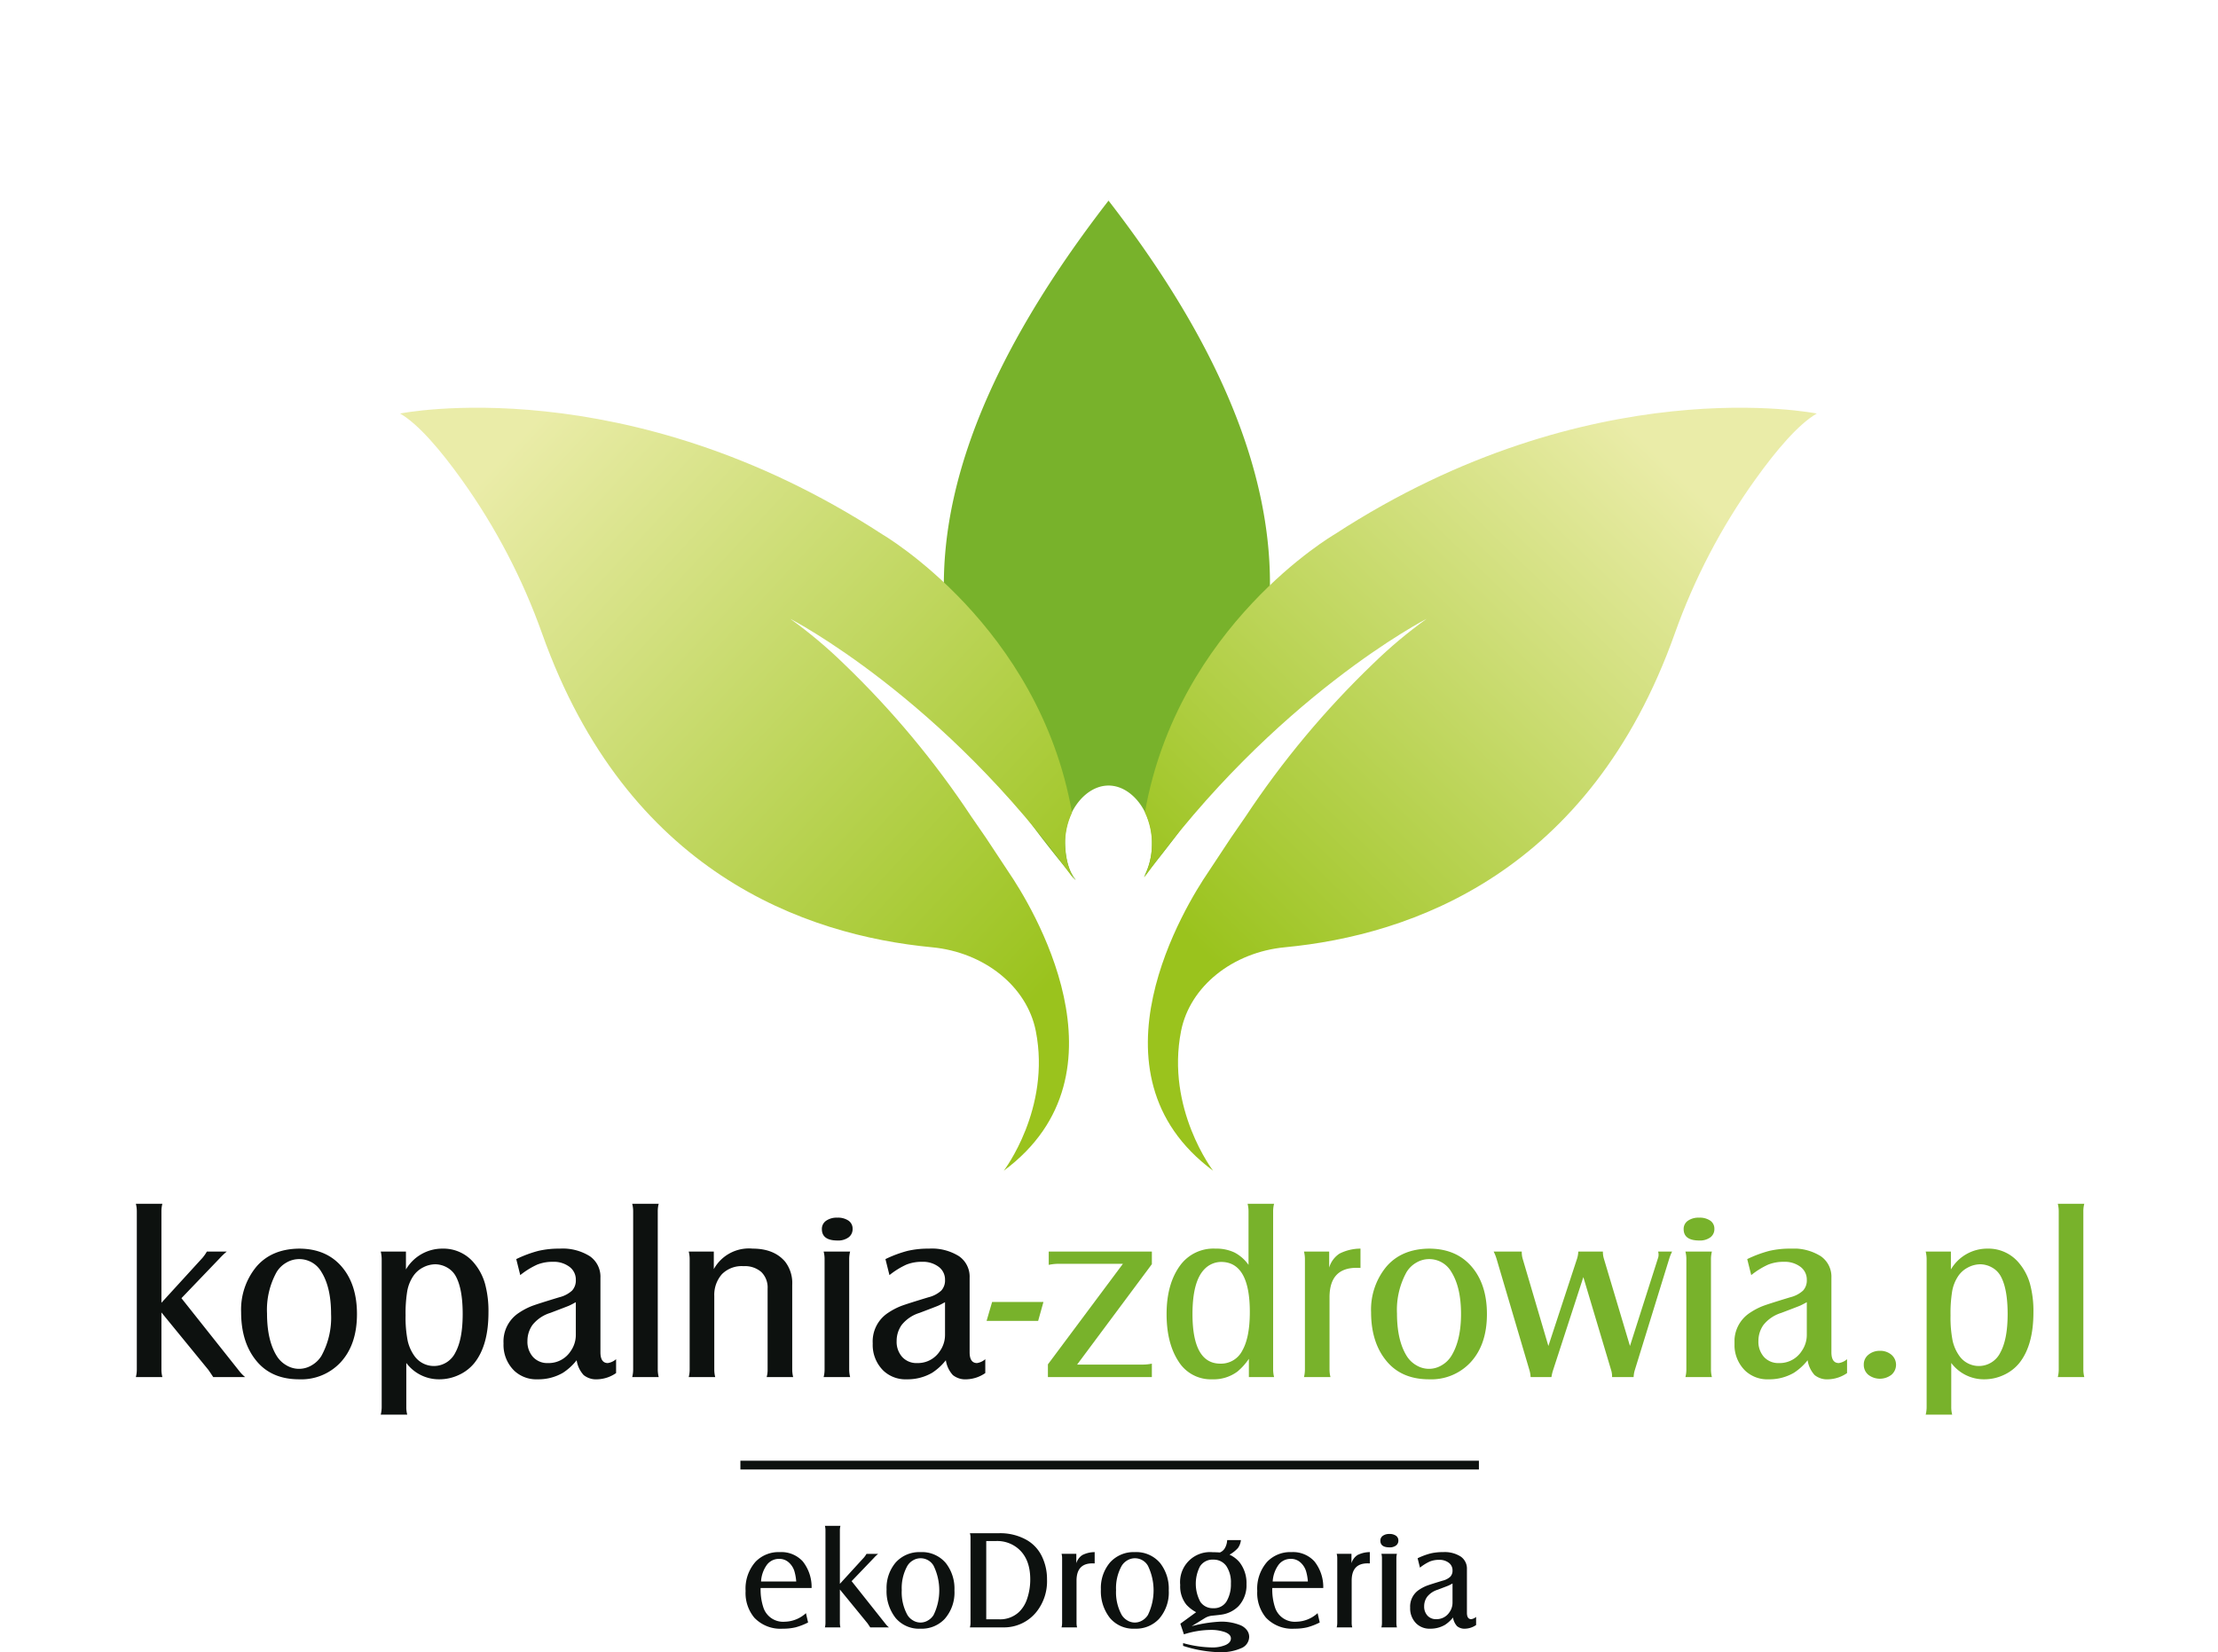
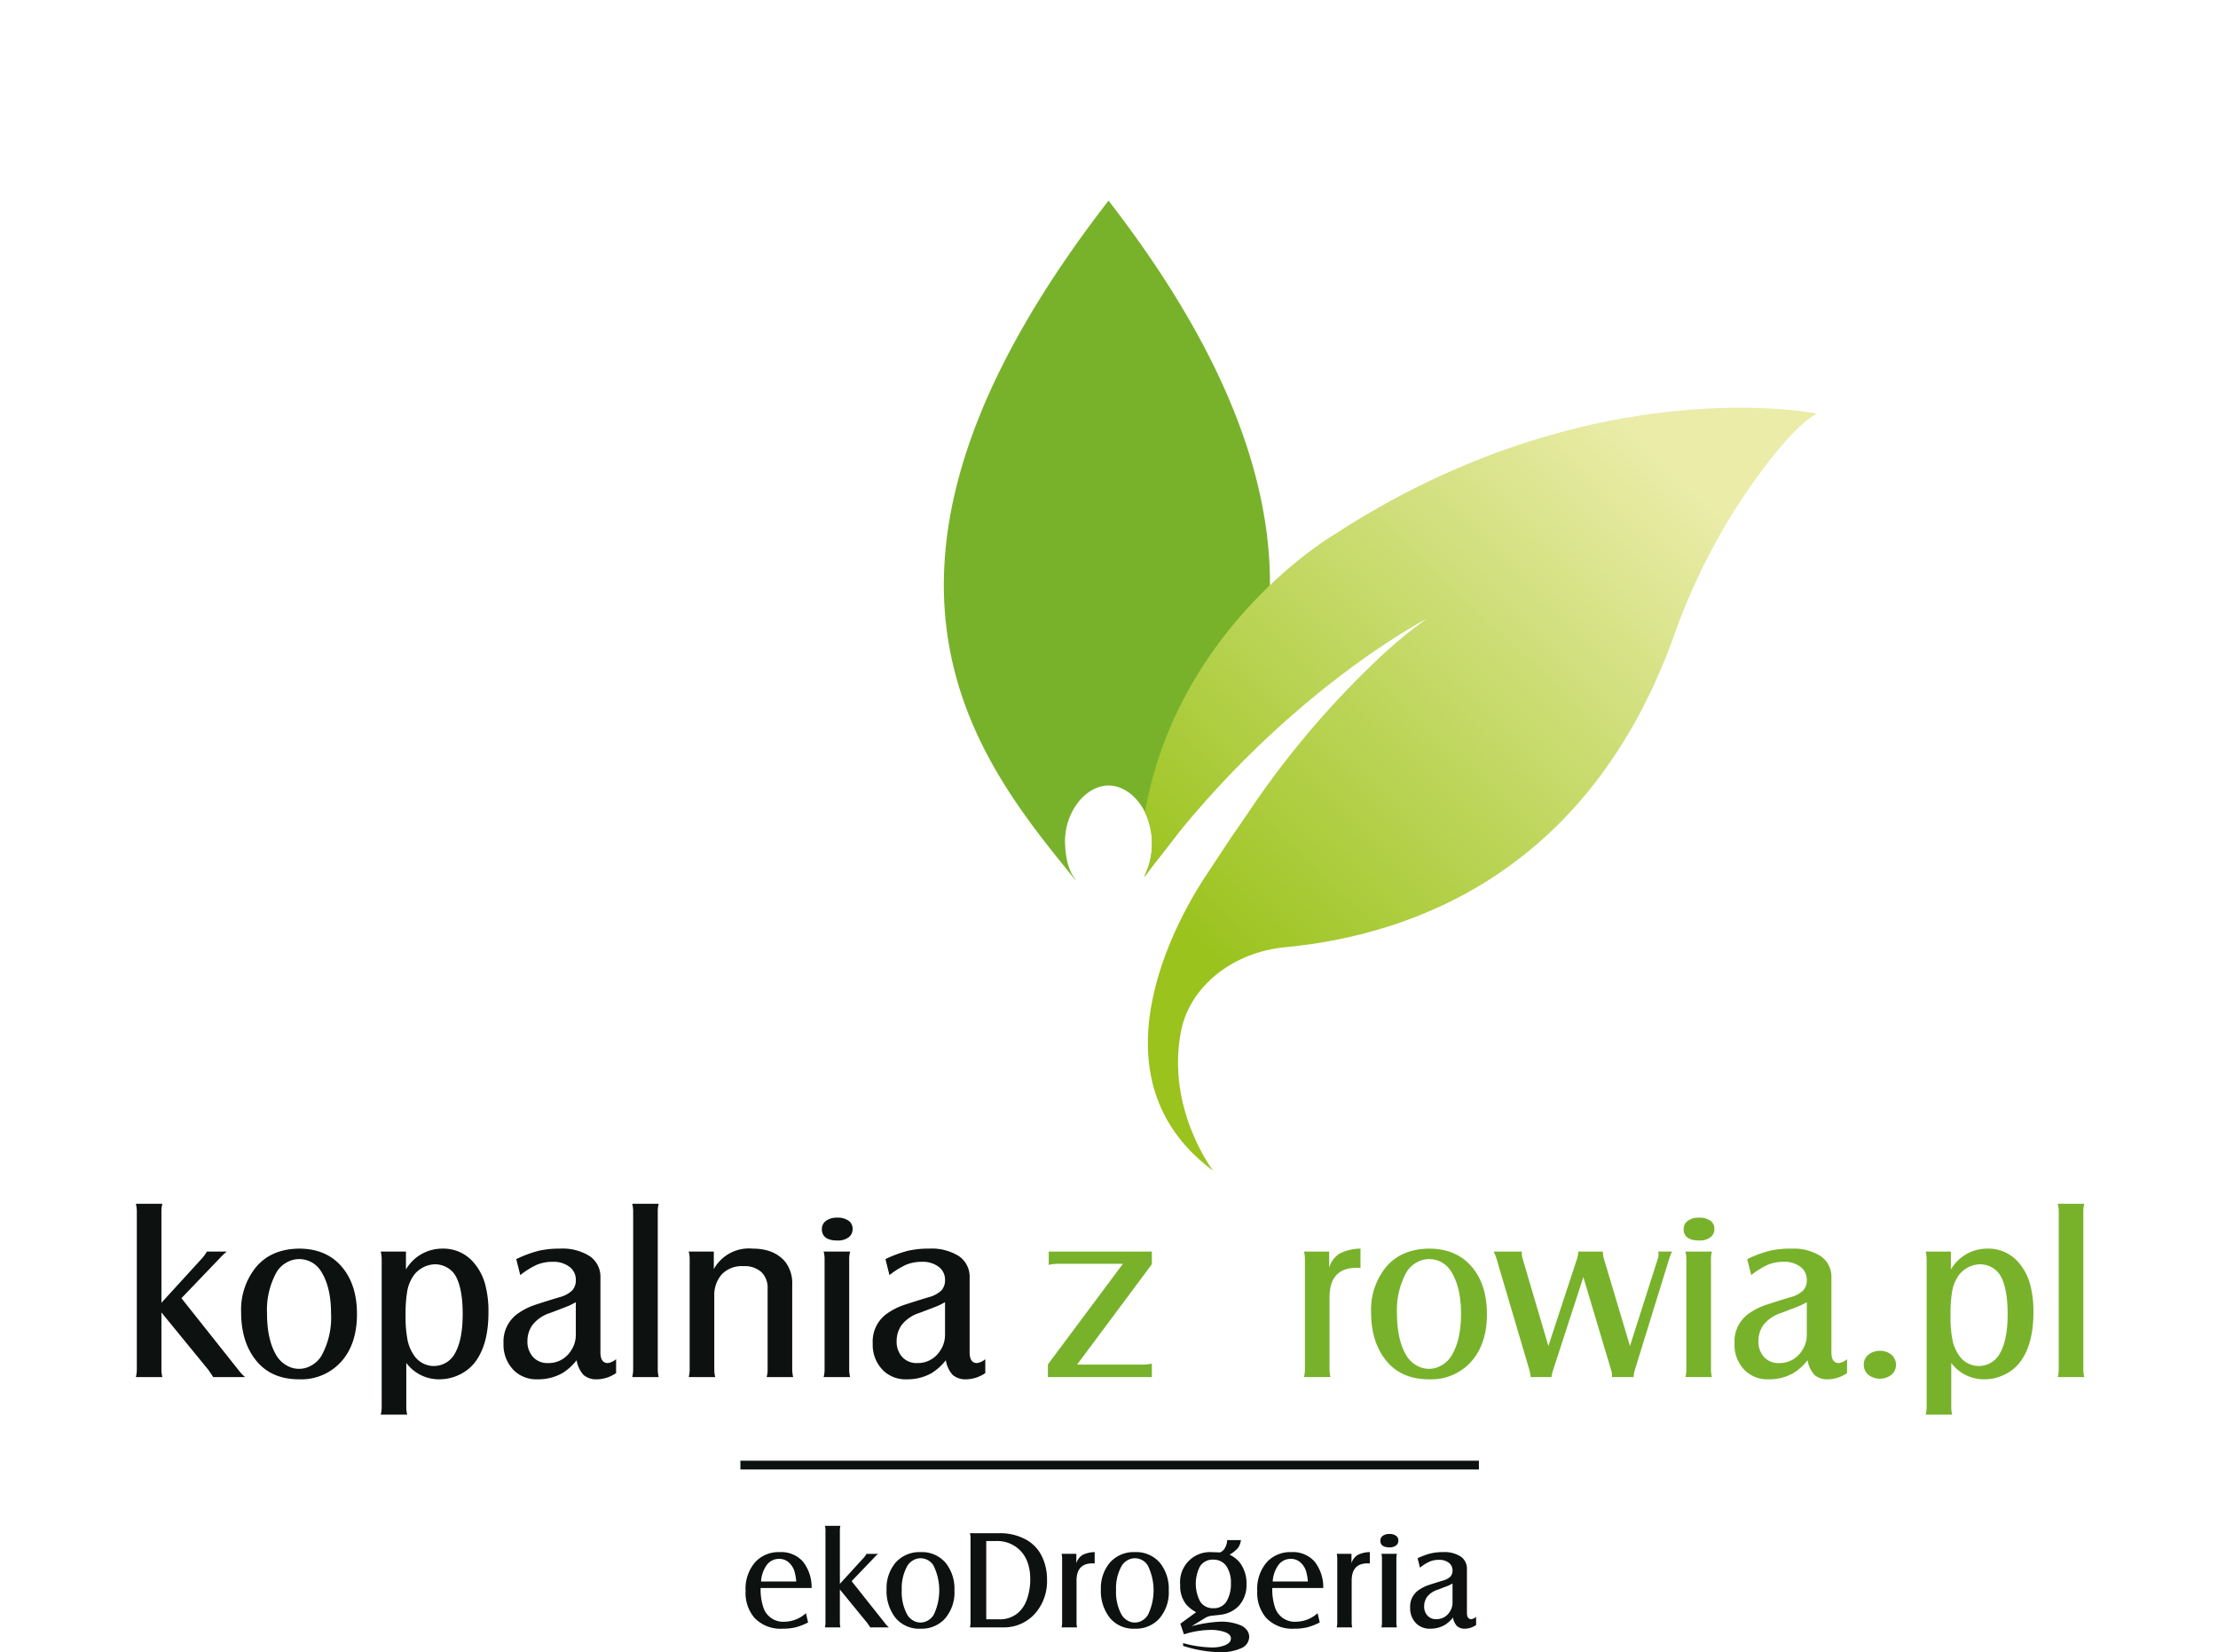
<svg xmlns="http://www.w3.org/2000/svg" xmlns:xlink="http://www.w3.org/1999/xlink" viewBox="0 0 478.485 356.419">
  <defs>
    <style>.cls-1{fill:none}.cls-2{isolation:isolate}.cls-3{clip-path:url(#clip-path)}.cls-4{fill:#0d110f}.cls-5{mix-blend-mode:multiply}.cls-6{clip-path:url(#clip-path-3)}.cls-7{fill:#78b22b}.cls-8{clip-path:url(#clip-path-4)}.cls-9{clip-path:url(#clip-path-5)}.cls-10{clip-path:url(#clip-path-6)}.cls-11{clip-path:url(#clip-path-7)}.cls-12{clip-path:url(#clip-path-8)}.cls-13{clip-path:url(#clip-path-9)}.cls-14{clip-path:url(#clip-path-10)}.cls-15{clip-path:url(#clip-path-11)}.cls-16{clip-path:url(#clip-path-12)}.cls-17{clip-path:url(#clip-path-13)}.cls-18{clip-path:url(#clip-path-14)}.cls-19{clip-path:url(#clip-path-15)}.cls-20{clip-path:url(#clip-path-16)}.cls-21{fill:url(#Gradient_bez_nazwy)}.cls-22{clip-path:url(#clip-path-17)}.cls-23{clip-path:url(#clip-path-18)}.cls-24{fill:url(#Gradient_bez_nazwy_2)}</style>
    <clipPath id="clip-path" transform="translate(-224.134 -84.278)">
      <path class="cls-1" d="M0 0H935.433V585.071H0z" />
    </clipPath>
    <clipPath id="clip-path-3" transform="translate(-224.134 -84.278)">
      <path class="cls-1" d="M436.967 365.142H449.234V369.231H436.967z" />
    </clipPath>
    <clipPath id="clip-path-4" transform="translate(-224.134 -84.278)">
      <path class="cls-1" d="M450.199 354.272H472.624V381.345H450.199z" />
    </clipPath>
    <clipPath id="clip-path-5" transform="translate(-224.134 -84.278)">
-       <path class="cls-1" d="M475.8 343.96H498.988V381.827H475.8z" />
-     </clipPath>
+       </clipPath>
    <clipPath id="clip-path-6" transform="translate(-224.134 -84.278)">
      <path class="cls-1" d="M505.439 353.636H517.629V381.345H505.439z" />
    </clipPath>
    <clipPath id="clip-path-7" transform="translate(-224.134 -84.278)">
      <path class="cls-1" d="M519.915 353.636H544.906V381.827H519.915z" />
    </clipPath>
    <clipPath id="clip-path-8" transform="translate(-224.134 -84.278)">
      <path class="cls-1" d="M546.354 354.272H584.856V381.345H546.354z" />
    </clipPath>
    <clipPath id="clip-path-9" transform="translate(-224.134 -84.278)">
      <path class="cls-1" d="M587.345 346.957H593.974V381.345H587.345z" />
    </clipPath>
    <clipPath id="clip-path-10" transform="translate(-224.134 -84.278)">
      <path class="cls-1" d="M598.317 353.636H622.597V381.827H598.317z" />
    </clipPath>
    <clipPath id="clip-path-11" transform="translate(-224.134 -84.278)">
      <path class="cls-1" d="M626.204 375.681H633.163V381.7H626.204z" />
    </clipPath>
    <clipPath id="clip-path-12" transform="translate(-224.134 -84.278)">
      <path class="cls-1" d="M639.562 353.636H662.8V389.446H639.562z" />
    </clipPath>
    <clipPath id="clip-path-13" transform="translate(-224.134 -84.278)">
      <path class="cls-1" d="M668.058 343.96H673.772V381.345H668.058z" />
    </clipPath>
    <clipPath id="clip-path-14" transform="translate(-224.134 -84.278)">
      <path class="cls-1" d="M427.749 127.559H498.103V274.142H427.749z" />
    </clipPath>
    <clipPath id="clip-path-15" transform="translate(-224.134 -84.278)">
      <path class="cls-1" d="M470.928 172.235H616.065V336.829H470.928z" />
    </clipPath>
    <clipPath id="clip-path-16" transform="translate(-224.134 -84.278)">
      <path class="cls-1" d="M512.03 199.555s-33.803 19.639-40.903 59.966a16.242 16.242 0 0 1-.199 14.12c28.126-39.01 60.962-55.866 60.962-55.866a100.608 100.608 0 0 0-11.561 9.702 194.377 194.377 0 0 0-27.485 32.946 280.642 280.642 0 0 0-6.235 9.229c-.612.95-1.233 1.895-1.871 2.832-4.568 6.711-27.396 43.228 1.093 64.344 0 0-10.225-13.361-6.906-30.143 1.905-9.626 11.125-16.985 22.402-18.059 27.316-2.6 65.743-16.042 84.1-67.674a134.175 134.175 0 0 1 17.335-33.183c4.475-6.254 9.305-11.977 13.303-14.283 0 0-48.756-9.914-104.035 26.069" />
    </clipPath>
    <linearGradient id="Gradient_bez_nazwy" y1="585.174" x2="1" y2="585.174" gradientTransform="translate(617.144 -84923.353) scale(-145.552 145.552)" gradientUnits="userSpaceOnUse">
      <stop offset="0" stop-color="#eaeca8" />
      <stop offset="1" stop-color="#9ac31d" />
    </linearGradient>
    <clipPath id="clip-path-17" transform="translate(-224.134 -84.278)">
      <path class="cls-1" d="M310.443 172.235H455.828V336.829H310.443z" />
    </clipPath>
    <clipPath id="clip-path-18" transform="translate(-224.134 -84.278)">
      <path class="cls-1" d="M439.899 269.652a280.211 280.211 0 0 0-6.234-9.229 194.422 194.422 0 0 0-27.485-32.946 100.693 100.693 0 0 0-11.561-9.702s33.029 16.955 61.21 56.208a15.535 15.535 0 0 1-1.927-7.601 15.862 15.862 0 0 1 1.491-6.795c-7.074-40.372-40.914-60.032-40.914-60.032-55.28-35.983-104.036-26.069-104.036-26.069 3.999 2.306 8.828 8.029 13.304 14.283a134.207 134.207 0 0 1 17.334 33.183c18.358 51.632 56.784 65.074 84.101 67.674 11.277 1.074 20.498 8.433 22.402 18.059 3.319 16.782-6.906 30.143-6.906 30.143 28.488-21.116 5.66-57.633 1.092-64.344a145.713 145.713 0 0 1-1.871-2.832" />
    </clipPath>
    <linearGradient id="Gradient_bez_nazwy_2" y1="584.992" y2="584.992" gradientTransform="scale(163.737 -163.737) rotate(-90 -291.8 290.81)" xlink:href="#Gradient_bez_nazwy" />
  </defs>
  <g class="cls-2">
    <g class="cls-3" id="Warstwa_1" data-name="Warstwa 1">
      <g class="cls-3">
        <path class="cls-4" d="M258.957 367.402v12.268a6.855 6.855 0 0 0 .203 1.675h-5.714a6.505 6.505 0 0 0 .203-1.675v-34.034a6.505 6.505 0 0 0-.203-1.675h5.714a6.462 6.462 0 0 0-.203 1.675v19.684l8.864-9.702a8.842 8.842 0 0 0 .94-1.346h4.292a14.344 14.344 0 0 0-1.524 1.447l-8.254 8.61 12.419 15.645a8.533 8.533 0 0 0 1.32 1.37h-6.882q-.534-.812-1.041-1.547zm29.665-13.766q6.018 0 9.372 4.065 3.147 3.808 3.148 10.056 0 6.655-3.606 10.49a11.573 11.573 0 0 1-8.864 3.58q-5.918 0-9.17-3.91-3.35-4.013-3.35-10.566a14.528 14.528 0 0 1 3.3-9.83q3.277-3.808 9.17-3.885m.025 2.26a5.418 5.418 0 0 0-2.743.763 5.854 5.854 0 0 0-2.108 2.057 16.82 16.82 0 0 0-2.057 8.914q0 5.766 2.083 9.144a5.926 5.926 0 0 0 2.095 2.03 5.265 5.265 0 0 0 5.46 0 5.935 5.935 0 0 0 2.095-2.03 17.096 17.096 0 0 0 2.083-9.042q0-5.74-2.083-9.066a5.498 5.498 0 0 0-4.825-2.77m23.136 22.4v9.5a6.189 6.189 0 0 0 .203 1.65h-5.714a6.803 6.803 0 0 0 .203-1.65v-31.848a7.107 7.107 0 0 0-.203-1.676h5.435v3.86a9.076 9.076 0 0 1 7.898-4.496 8.548 8.548 0 0 1 6.857 3.175 11.978 11.978 0 0 1 2.312 4.432 22.437 22.437 0 0 1 .736 6.159q0 7.111-3.048 10.92a9.243 9.243 0 0 1-3.34 2.566 9.911 9.911 0 0 1-4.228.939 8.776 8.776 0 0 1-7.111-3.53m6.324-21.283a5.792 5.792 0 0 0-2.743.699 5.63 5.63 0 0 0-2.108 1.892 8.474 8.474 0 0 0-1.27 3.2 29.457 29.457 0 0 0-.356 5.23 25.804 25.804 0 0 0 .445 5.45 9.073 9.073 0 0 0 1.562 3.44 5.152 5.152 0 0 0 8.724-.85q1.587-2.882 1.588-8.318 0-5.511-1.525-8.228a4.761 4.761 0 0 0-1.79-1.79 5.323 5.323 0 0 0-2.527-.725m30.427 20.7a12.252 12.252 0 0 1-2.972 2.717 10.563 10.563 0 0 1-5.435 1.397 6.962 6.962 0 0 1-5.03-1.828 7.765 7.765 0 0 1-2.336-5.918 7.368 7.368 0 0 1 3.327-6.604 14.639 14.639 0 0 1 2.782-1.46q1.308-.495 5.93-1.892a6.33 6.33 0 0 0 2.743-1.435 3.225 3.225 0 0 0 .813-2.324 3.41 3.41 0 0 0-1.372-2.807 5.622 5.622 0 0 0-3.581-1.08 8.881 8.881 0 0 0-3.391.61 17.18 17.18 0 0 0-3.644 2.26l-.864-3.453a25.997 25.997 0 0 1 4.775-1.777 19.81 19.81 0 0 1 4.623-.484 10.988 10.988 0 0 1 6.475 1.639 5.366 5.366 0 0 1 2.287 4.635v16.077q0 2.337 1.599 2.336a3.484 3.484 0 0 0 1.779-.838v2.997a7.506 7.506 0 0 1-4.013 1.346 4.303 4.303 0 0 1-2.985-.914 6.072 6.072 0 0 1-1.51-3.2m-.178-12.521q-1.017.558-1.486.762-.471.202-4.026 1.549a7.865 7.865 0 0 0-3.835 2.59 5.934 5.934 0 0 0-1.091 3.454 4.907 4.907 0 0 0 1.206 3.467 4.158 4.158 0 0 0 3.212 1.308 5.644 5.644 0 0 0 4.902-2.566 6.063 6.063 0 0 0 1.118-3.503zm17.879-21.233a6.293 6.293 0 0 0-.203 1.676v34.033a6.861 6.861 0 0 0 .203 1.676h-5.714a6.704 6.704 0 0 0 .203-1.676v-34.033a6.513 6.513 0 0 0-.203-1.676zm6.477 10.312h5.41v3.784a8.646 8.646 0 0 1 8.381-4.42q4.622 0 7.01 2.82a7.564 7.564 0 0 1 1.523 5.029v18.184a7.109 7.109 0 0 0 .203 1.676h-5.715a5.616 5.616 0 0 0 .205-1.676v-17.397a4.687 4.687 0 0 0-1.347-3.581 5.376 5.376 0 0 0-3.835-1.271 6.012 6.012 0 0 0-4.673 1.728 6.745 6.745 0 0 0-1.65 4.698v15.823a6.652 6.652 0 0 0 .202 1.676h-5.714a6.335 6.335 0 0 0 .203-1.676v-23.747a6.596 6.596 0 0 0-.203-1.65m32.05-7.314a4.003 4.003 0 0 1 2.426.647 2.078 2.078 0 0 1 .877 1.765 2.192 2.192 0 0 1-.877 1.84 3.8 3.8 0 0 1-2.374.674q-3.378 0-3.378-2.464a2.123 2.123 0 0 1 .902-1.79 3.964 3.964 0 0 1 2.425-.672m-2.946 7.314h5.714a6.652 6.652 0 0 0-.203 1.676v23.72a6.855 6.855 0 0 0 .203 1.677h-5.714a6.514 6.514 0 0 0 .203-1.676v-23.721a6.335 6.335 0 0 0-.203-1.676m26.363 23.442a12.252 12.252 0 0 1-2.972 2.717 10.563 10.563 0 0 1-5.435 1.397 6.962 6.962 0 0 1-5.029-1.828 7.765 7.765 0 0 1-2.337-5.918 7.368 7.368 0 0 1 3.327-6.604 14.639 14.639 0 0 1 2.782-1.46q1.308-.495 5.93-1.892a6.33 6.33 0 0 0 2.743-1.435 3.225 3.225 0 0 0 .813-2.324 3.41 3.41 0 0 0-1.372-2.807 5.622 5.622 0 0 0-3.58-1.08 8.881 8.881 0 0 0-3.392.61 17.181 17.181 0 0 0-3.644 2.26l-.864-3.453a25.998 25.998 0 0 1 4.775-1.777 19.811 19.811 0 0 1 4.623-.484 10.989 10.989 0 0 1 6.475 1.639 5.366 5.366 0 0 1 2.287 4.635v16.077q0 2.337 1.6 2.336a3.484 3.484 0 0 0 1.778-.838v2.997a7.506 7.506 0 0 1-4.013 1.346 4.303 4.303 0 0 1-2.985-.914 6.072 6.072 0 0 1-1.51-3.2m-.178-12.521q-1.017.558-1.486.762-.47.202-4.026 1.549a7.864 7.864 0 0 0-3.835 2.59 5.934 5.934 0 0 0-1.09 3.454 4.907 4.907 0 0 0 1.205 3.467 4.158 4.158 0 0 0 3.212 1.308 5.645 5.645 0 0 0 4.902-2.566 6.063 6.063 0 0 0 1.118-3.503z" transform="translate(-224.134 -84.278)" />
        <g class="cls-5">
          <g class="cls-6">
-             <path class="cls-7" d="M212.833 284.952L214.026 280.863 225.1 280.863 223.957 284.952 212.833 284.952z" />
-           </g>
+             </g>
        </g>
        <g class="cls-5">
          <g class="cls-8">
            <path class="cls-7" d="M450.199 381.345v-2.743l16.179-21.69H452.46a9.957 9.957 0 0 0-2.083.229v-2.87h22.248v2.718l-16.127 21.664h14.146a10.044 10.044 0 0 0 1.98-.204v2.896z" transform="translate(-224.134 -84.278)" />
          </g>
        </g>
        <g class="cls-5">
          <g class="cls-9">
            <path class="cls-7" d="M493.552 377.408a13.295 13.295 0 0 1-2.463 2.744 8.6 8.6 0 0 1-5.435 1.675 8.197 8.197 0 0 1-7.264-3.835q-2.589-3.936-2.59-10.235 0-6.501 2.92-10.489a8.888 8.888 0 0 1 7.619-3.632 9.186 9.186 0 0 1 4.09.826 8.548 8.548 0 0 1 3.047 2.679v-11.505a6.474 6.474 0 0 0-.203-1.676h5.715a6.665 6.665 0 0 0-.203 1.676v34.033a6.862 6.862 0 0 0 .203 1.676h-5.436zm-5.866-20.902a5.058 5.058 0 0 0-3.708 1.55q-2.592 2.642-2.591 9.676 0 10.717 6.02 10.717a5.147 5.147 0 0 0 4.736-2.832q1.613-2.83 1.612-8.317 0-10.666-6.069-10.794" transform="translate(-224.134 -84.278)" />
          </g>
        </g>
        <g class="cls-5">
          <g class="cls-10">
            <path class="cls-7" d="M505.439 354.272h5.435v3.454a5.449 5.449 0 0 1 2.222-3.01 10.117 10.117 0 0 1 4.533-1.08v4.166q-.609-.026-.837-.025-5.843 0-5.842 6.374v15.518a6.469 6.469 0 0 0 .203 1.676h-5.714a6.906 6.906 0 0 0 .203-1.676v-23.721a6.514 6.514 0 0 0-.203-1.676" transform="translate(-224.134 -84.278)" />
          </g>
        </g>
        <g class="cls-5">
          <g class="cls-11">
            <path class="cls-7" d="M532.386 353.636q6.018 0 9.372 4.065 3.146 3.808 3.148 10.056 0 6.655-3.606 10.49a11.573 11.573 0 0 1-8.864 3.58q-5.918 0-9.17-3.91-3.35-4.013-3.35-10.566a14.528 14.528 0 0 1 3.3-9.83q3.277-3.808 9.17-3.885m.025 2.26a5.418 5.418 0 0 0-2.743.763 5.854 5.854 0 0 0-2.108 2.057 16.82 16.82 0 0 0-2.057 8.914q0 5.766 2.083 9.144a5.927 5.927 0 0 0 2.095 2.03 5.265 5.265 0 0 0 5.46 0 5.935 5.935 0 0 0 2.095-2.03q2.083-3.378 2.083-9.042 0-5.74-2.083-9.066a5.498 5.498 0 0 0-4.825-2.77" transform="translate(-224.134 -84.278)" />
          </g>
        </g>
        <g class="cls-5">
          <g class="cls-12">
            <path class="cls-7" d="M558.164 374.64l6.197-18.87a5.646 5.646 0 0 0 .254-1.498h5.308a5.079 5.079 0 0 0 .203 1.498l5.639 18.87 6.019-18.87a2.273 2.273 0 0 0 .05-1.498h3.022a9.454 9.454 0 0 0-.61 1.498l-7.44 24.077a6.088 6.088 0 0 0-.254 1.498h-4.648v-.28a4.365 4.365 0 0 0-.203-1.218l-5.994-20.064-6.527 20.064a9.356 9.356 0 0 0-.356 1.498h-4.495a6.477 6.477 0 0 0-.254-1.498l-7.111-24.077a8.741 8.741 0 0 0-.61-1.498h6.07a4.955 4.955 0 0 0 .178 1.498z" transform="translate(-224.134 -84.278)" />
          </g>
        </g>
        <g class="cls-5">
          <g class="cls-13">
            <path class="cls-7" d="M590.672 346.958a4.004 4.004 0 0 1 2.425.647 2.078 2.078 0 0 1 .877 1.765 2.192 2.192 0 0 1-.877 1.84 3.8 3.8 0 0 1-2.374.674q-3.378 0-3.378-2.464a2.123 2.123 0 0 1 .902-1.79 3.964 3.964 0 0 1 2.425-.672m-2.946 7.314h5.714a6.651 6.651 0 0 0-.203 1.676v23.72a6.854 6.854 0 0 0 .203 1.677h-5.714a6.515 6.515 0 0 0 .203-1.676v-23.721a6.336 6.336 0 0 0-.203-1.676" transform="translate(-224.134 -84.278)" />
          </g>
        </g>
        <g class="cls-5">
          <g class="cls-14">
            <path class="cls-7" d="M614.09 377.714a12.253 12.253 0 0 1-2.972 2.717 10.563 10.563 0 0 1-5.435 1.397 6.962 6.962 0 0 1-5.03-1.828 7.765 7.765 0 0 1-2.336-5.918 7.367 7.367 0 0 1 3.327-6.604 14.637 14.637 0 0 1 2.782-1.46q1.308-.495 5.93-1.892a6.33 6.33 0 0 0 2.743-1.435 3.225 3.225 0 0 0 .813-2.324 3.41 3.41 0 0 0-1.372-2.807 5.622 5.622 0 0 0-3.581-1.08 8.881 8.881 0 0 0-3.391.61 17.182 17.182 0 0 0-3.644 2.26l-.864-3.453a25.998 25.998 0 0 1 4.775-1.777 19.81 19.81 0 0 1 4.623-.484 10.989 10.989 0 0 1 6.475 1.639 5.366 5.366 0 0 1 2.287 4.635v16.077q0 2.337 1.599 2.336a3.485 3.485 0 0 0 1.779-.838v2.997a7.506 7.506 0 0 1-4.013 1.346 4.303 4.303 0 0 1-2.985-.914 6.072 6.072 0 0 1-1.51-3.2m-.178-12.521q-1.018.558-1.486.762-.471.202-4.026 1.549a7.864 7.864 0 0 0-3.835 2.59 5.934 5.934 0 0 0-1.091 3.454 4.907 4.907 0 0 0 1.206 3.467 4.158 4.158 0 0 0 3.212 1.308 5.644 5.644 0 0 0 4.902-2.566 6.063 6.063 0 0 0 1.118-3.503z" transform="translate(-224.134 -84.278)" />
          </g>
        </g>
        <g class="cls-5">
          <g class="cls-15">
            <path class="cls-7" d="M629.658 375.68a3.721 3.721 0 0 1 2.515.853 2.848 2.848 0 0 1 0 4.317 4.086 4.086 0 0 1-4.992 0 2.78 2.78 0 0 1-.977-2.197 2.663 2.663 0 0 1 .977-2.108 3.786 3.786 0 0 1 2.477-.864" transform="translate(-224.134 -84.278)" />
          </g>
        </g>
        <g class="cls-5">
          <g class="cls-16">
            <path class="cls-7" d="M645.073 378.297v9.499a6.19 6.19 0 0 0 .203 1.65h-5.714a6.803 6.803 0 0 0 .203-1.65v-31.848a7.107 7.107 0 0 0-.203-1.676h5.435v3.86a9.076 9.076 0 0 1 7.898-4.496 8.548 8.548 0 0 1 6.857 3.175 11.978 11.978 0 0 1 2.312 4.432 22.438 22.438 0 0 1 .736 6.159q0 7.111-3.048 10.92a9.243 9.243 0 0 1-3.34 2.566 9.911 9.911 0 0 1-4.228.939 8.776 8.776 0 0 1-7.111-3.53m6.324-21.283a5.792 5.792 0 0 0-2.743.699 5.63 5.63 0 0 0-2.108 1.892 8.474 8.474 0 0 0-1.27 3.2 29.457 29.457 0 0 0-.356 5.23 25.806 25.806 0 0 0 .445 5.45 9.073 9.073 0 0 0 1.562 3.44 5.152 5.152 0 0 0 8.724-.85q1.587-2.882 1.588-8.318 0-5.511-1.525-8.228a4.761 4.761 0 0 0-1.79-1.79 5.323 5.323 0 0 0-2.527-.725" transform="translate(-224.134 -84.278)" />
          </g>
        </g>
        <g class="cls-5">
          <g class="cls-17">
            <path class="cls-7" d="M673.772 343.96a6.291 6.291 0 0 0-.203 1.676v34.033a6.86 6.86 0 0 0 .203 1.676h-5.714a6.704 6.704 0 0 0 .203-1.676v-34.033a6.513 6.513 0 0 0-.203-1.676z" transform="translate(-224.134 -84.278)" />
          </g>
        </g>
        <path class="cls-4" d="M398.46 434.284a13.628 13.628 0 0 1-2.708 1.05 11.522 11.522 0 0 1-2.738.29 7.775 7.775 0 0 1-6.16-2.38 8.336 8.336 0 0 1-1.875-5.76 8.756 8.756 0 0 1 2.143-6.294 6.905 6.905 0 0 1 5.252-2.084 6.254 6.254 0 0 1 4.941 2.002 8.89 8.89 0 0 1 1.904 5.736h-10.996a12.246 12.246 0 0 0 .58 4.166 4.472 4.472 0 0 0 4.628 3.111 6.974 6.974 0 0 0 4.569-1.846zm-10.148-8.839h7.589a10.539 10.539 0 0 0-.387-2.202 4.137 4.137 0 0 0-1.369-2.038 3.007 3.007 0 0 0-1.935-.64 3.229 3.229 0 0 0-2.633 1.28 6.776 6.776 0 0 0-1.265 3.6m17.008 1.727v7.187a4.05 4.05 0 0 0 .119.982h-3.348a3.78 3.78 0 0 0 .12-.982V414.42a3.775 3.775 0 0 0-.12-.982h3.348a3.818 3.818 0 0 0-.12.982v11.531l5.194-5.683a5.217 5.217 0 0 0 .55-.789h2.516a8.38 8.38 0 0 0-.893.848l-4.836 5.044 7.276 9.166a4.943 4.943 0 0 0 .774.804h-4.032q-.314-.475-.611-.907zm17.38-8.065a6.726 6.726 0 0 1 5.49 2.38 8.957 8.957 0 0 1 1.844 5.893 8.613 8.613 0 0 1-2.112 6.146 6.783 6.783 0 0 1-5.193 2.098 6.595 6.595 0 0 1-5.372-2.292 9.337 9.337 0 0 1-1.964-6.19 8.509 8.509 0 0 1 1.934-5.758 6.832 6.832 0 0 1 5.372-2.277m.015 1.325a3.165 3.165 0 0 0-1.607.446 3.421 3.421 0 0 0-1.235 1.205 9.852 9.852 0 0 0-1.206 5.223 10.14 10.14 0 0 0 1.221 5.356 3.466 3.466 0 0 0 1.227 1.19 3.093 3.093 0 0 0 3.2 0 3.475 3.475 0 0 0 1.227-1.19 12.142 12.142 0 0 0 0-10.61 3.225 3.225 0 0 0-2.827-1.62m10.655-5.401h6.264a11.595 11.595 0 0 1 5.908 1.413 8.115 8.115 0 0 1 3.333 3.526 11.193 11.193 0 0 1 1.13 5.045 10.57 10.57 0 0 1-2.261 6.963 8.947 8.947 0 0 1-7.232 3.363h-7.142a3.42 3.42 0 0 0 .133-.982v-18.362a3.08 3.08 0 0 0-.133-.966m3.526 18.569h2.753a5.933 5.933 0 0 0 4.345-1.606 6.973 6.973 0 0 0 1.652-2.62 12.968 12.968 0 0 0 .743-4.39q0-4.745-3.005-6.948a7.01 7.01 0 0 0-4.27-1.325h-2.218zm16.248-14.121h3.185v2.024a3.192 3.192 0 0 1 1.301-1.763 5.938 5.938 0 0 1 2.657-.633v2.44a16.095 16.095 0 0 0-.492-.014q-3.421 0-3.422 3.735v9.09a3.78 3.78 0 0 0 .12.983h-3.349a3.996 3.996 0 0 0 .119-.982V420.46a3.782 3.782 0 0 0-.119-.982m15.789-.372a6.726 6.726 0 0 1 5.49 2.38 8.957 8.957 0 0 1 1.845 5.893 8.613 8.613 0 0 1-2.112 6.146 6.783 6.783 0 0 1-5.193 2.098 6.595 6.595 0 0 1-5.372-2.292 9.337 9.337 0 0 1-1.964-6.19 8.509 8.509 0 0 1 1.934-5.758 6.832 6.832 0 0 1 5.372-2.277m.015 1.325a3.165 3.165 0 0 0-1.607.446 3.421 3.421 0 0 0-1.235 1.205 9.852 9.852 0 0 0-1.206 5.223 10.14 10.14 0 0 0 1.22 5.356 3.466 3.466 0 0 0 1.228 1.19 3.093 3.093 0 0 0 3.2 0 3.475 3.475 0 0 0 1.227-1.19 12.142 12.142 0 0 0 0-10.61 3.225 3.225 0 0 0-2.827-1.62m10.593 16.412l-.773-2.292 3.407-2.484a7.76 7.76 0 0 1-2.128-1.651 6.304 6.304 0 0 1-1.309-4.227 6.457 6.457 0 0 1 6.949-7.067q.506 0 1.622.059a2.225 2.225 0 0 0 1.086-.968 3.88 3.88 0 0 0 .477-1.696h2.96a3.52 3.52 0 0 1-.632 1.696 6.955 6.955 0 0 1-1.823 1.444 6.164 6.164 0 0 1 2.172 1.652 7.264 7.264 0 0 1 1.489 4.687 6.643 6.643 0 0 1-1.697 4.747 6.464 6.464 0 0 1-3.675 1.844q-.477.075-1.964.224a3.752 3.752 0 0 0-1.607.506l-2.887 1.77a29.542 29.542 0 0 1 6.22-.982 11.053 11.053 0 0 1 4.24.744 3.366 3.366 0 0 1 1.429 1.049 2.397 2.397 0 0 1 .521 1.496 2.677 2.677 0 0 1-1.711 2.433 10.758 10.758 0 0 1-4.791.87 27.614 27.614 0 0 1-7.753-1.368v-.596a24.555 24.555 0 0 0 6.16.937 7.295 7.295 0 0 0 2.991-.52q1.161-.522 1.161-1.43 0-.847-1.228-1.338a9.108 9.108 0 0 0-3.311-.491 19.537 19.537 0 0 0-5.595.952m6.354-16.115a3.194 3.194 0 0 0-2.901 1.474 8.237 8.237 0 0 0 .082 7.618 3.204 3.204 0 0 0 2.79 1.384 3.149 3.149 0 0 0 2.856-1.444 7.21 7.21 0 0 0 .953-3.868 6.295 6.295 0 0 0-.99-3.787 3.336 3.336 0 0 0-2.79-1.377m22.945 13.555a13.628 13.628 0 0 1-2.708 1.05 11.523 11.523 0 0 1-2.738.29 7.775 7.775 0 0 1-6.16-2.38 8.336 8.336 0 0 1-1.875-5.76 8.756 8.756 0 0 1 2.143-6.294 6.905 6.905 0 0 1 5.252-2.084 6.254 6.254 0 0 1 4.94 2.002 8.89 8.89 0 0 1 1.905 5.736h-10.996a12.246 12.246 0 0 0 .58 4.166 4.472 4.472 0 0 0 4.628 3.111 6.974 6.974 0 0 0 4.569-1.846zm-10.148-8.839h7.589a10.538 10.538 0 0 0-.387-2.202 4.137 4.137 0 0 0-1.37-2.038 3.007 3.007 0 0 0-1.934-.64 3.229 3.229 0 0 0-2.633 1.28 6.776 6.776 0 0 0-1.265 3.6m13.809-5.966h3.185v2.024a3.191 3.191 0 0 1 1.3-1.763 5.938 5.938 0 0 1 2.658-.633v2.44a16.095 16.095 0 0 0-.492-.014q-3.422 0-3.422 3.735v9.09a3.779 3.779 0 0 0 .12.983h-3.35a3.997 3.997 0 0 0 .12-.982V420.46a3.783 3.783 0 0 0-.12-.982m11.37-4.285a2.346 2.346 0 0 1 1.42.38 1.217 1.217 0 0 1 .512 1.034 1.286 1.286 0 0 1-.513 1.078 2.221 2.221 0 0 1-1.39.395q-1.98 0-1.98-1.444a1.247 1.247 0 0 1 .528-1.05 2.329 2.329 0 0 1 1.422-.393m-1.727 4.285h3.348a3.945 3.945 0 0 0-.119.982v13.898a4.045 4.045 0 0 0 .12.982h-3.349a3.825 3.825 0 0 0 .12-.982V420.46a3.717 3.717 0 0 0-.12-.982m15.446 13.734a7.18 7.18 0 0 1-1.741 1.592 6.182 6.182 0 0 1-3.184.82 4.075 4.075 0 0 1-2.947-1.073 4.545 4.545 0 0 1-1.37-3.467 4.312 4.312 0 0 1 1.95-3.868 8.599 8.599 0 0 1 1.63-.857q.766-.29 3.474-1.108a3.694 3.694 0 0 0 1.607-.84 1.885 1.885 0 0 0 .477-1.362 1.998 1.998 0 0 0-.804-1.644 3.292 3.292 0 0 0-2.098-.633 5.203 5.203 0 0 0-1.987.358 9.988 9.988 0 0 0-2.134 1.324l-.506-2.023a15.174 15.174 0 0 1 2.797-1.042 11.613 11.613 0 0 1 2.708-.284 6.45 6.45 0 0 1 3.795.96 3.147 3.147 0 0 1 1.338 2.716v9.42q0 1.369.938 1.368a2.045 2.045 0 0 0 1.042-.49v1.755a4.41 4.41 0 0 1-2.352.79 2.519 2.519 0 0 1-1.748-.537 3.55 3.55 0 0 1-.885-1.875m-.104-7.336q-.596.329-.871.446-.276.12-2.358.908a4.616 4.616 0 0 0-2.248 1.518 3.487 3.487 0 0 0-.64 2.024 2.874 2.874 0 0 0 .708 2.031 2.44 2.44 0 0 0 1.882.766 3.308 3.308 0 0 0 2.872-1.503 3.556 3.556 0 0 0 .655-2.053z" transform="translate(-224.134 -84.278)" />
        <g class="cls-5">
          <g class="cls-18">
            <path class="cls-7" d="M453.902 266.382c-.307-6.512 4.195-12.641 9.371-12.641s9.601 6.05 9.371 12.641a15.136 15.136 0 0 1-1.742 7.051c18.333-22.946 54.41-65.781-7.629-145.874-62.038 80.093-28.326 120.562-7.116 146.583-.064-.599-1.968-1.686-2.255-7.76" transform="translate(-224.134 -84.278)" />
          </g>
        </g>
        <g class="cls-5">
          <g class="cls-19">
            <g class="cls-20">
              <path class="cls-21" transform="rotate(-46.185 325.807 470.892)" d="M419.25 132.959H654.157V367.441H419.25z" />
            </g>
          </g>
        </g>
        <g class="cls-5">
          <g class="cls-22">
            <g class="cls-23">
-               <path class="cls-24" transform="rotate(-47.459 181.876 463)" d="M272.32 133.156H507.289V367.244H272.32z" />
-             </g>
+               </g>
          </g>
        </g>
        <path class="cls-4" d="M159.725 315.11H319.041V317.002H159.725z" />
      </g>
    </g>
  </g>
</svg>